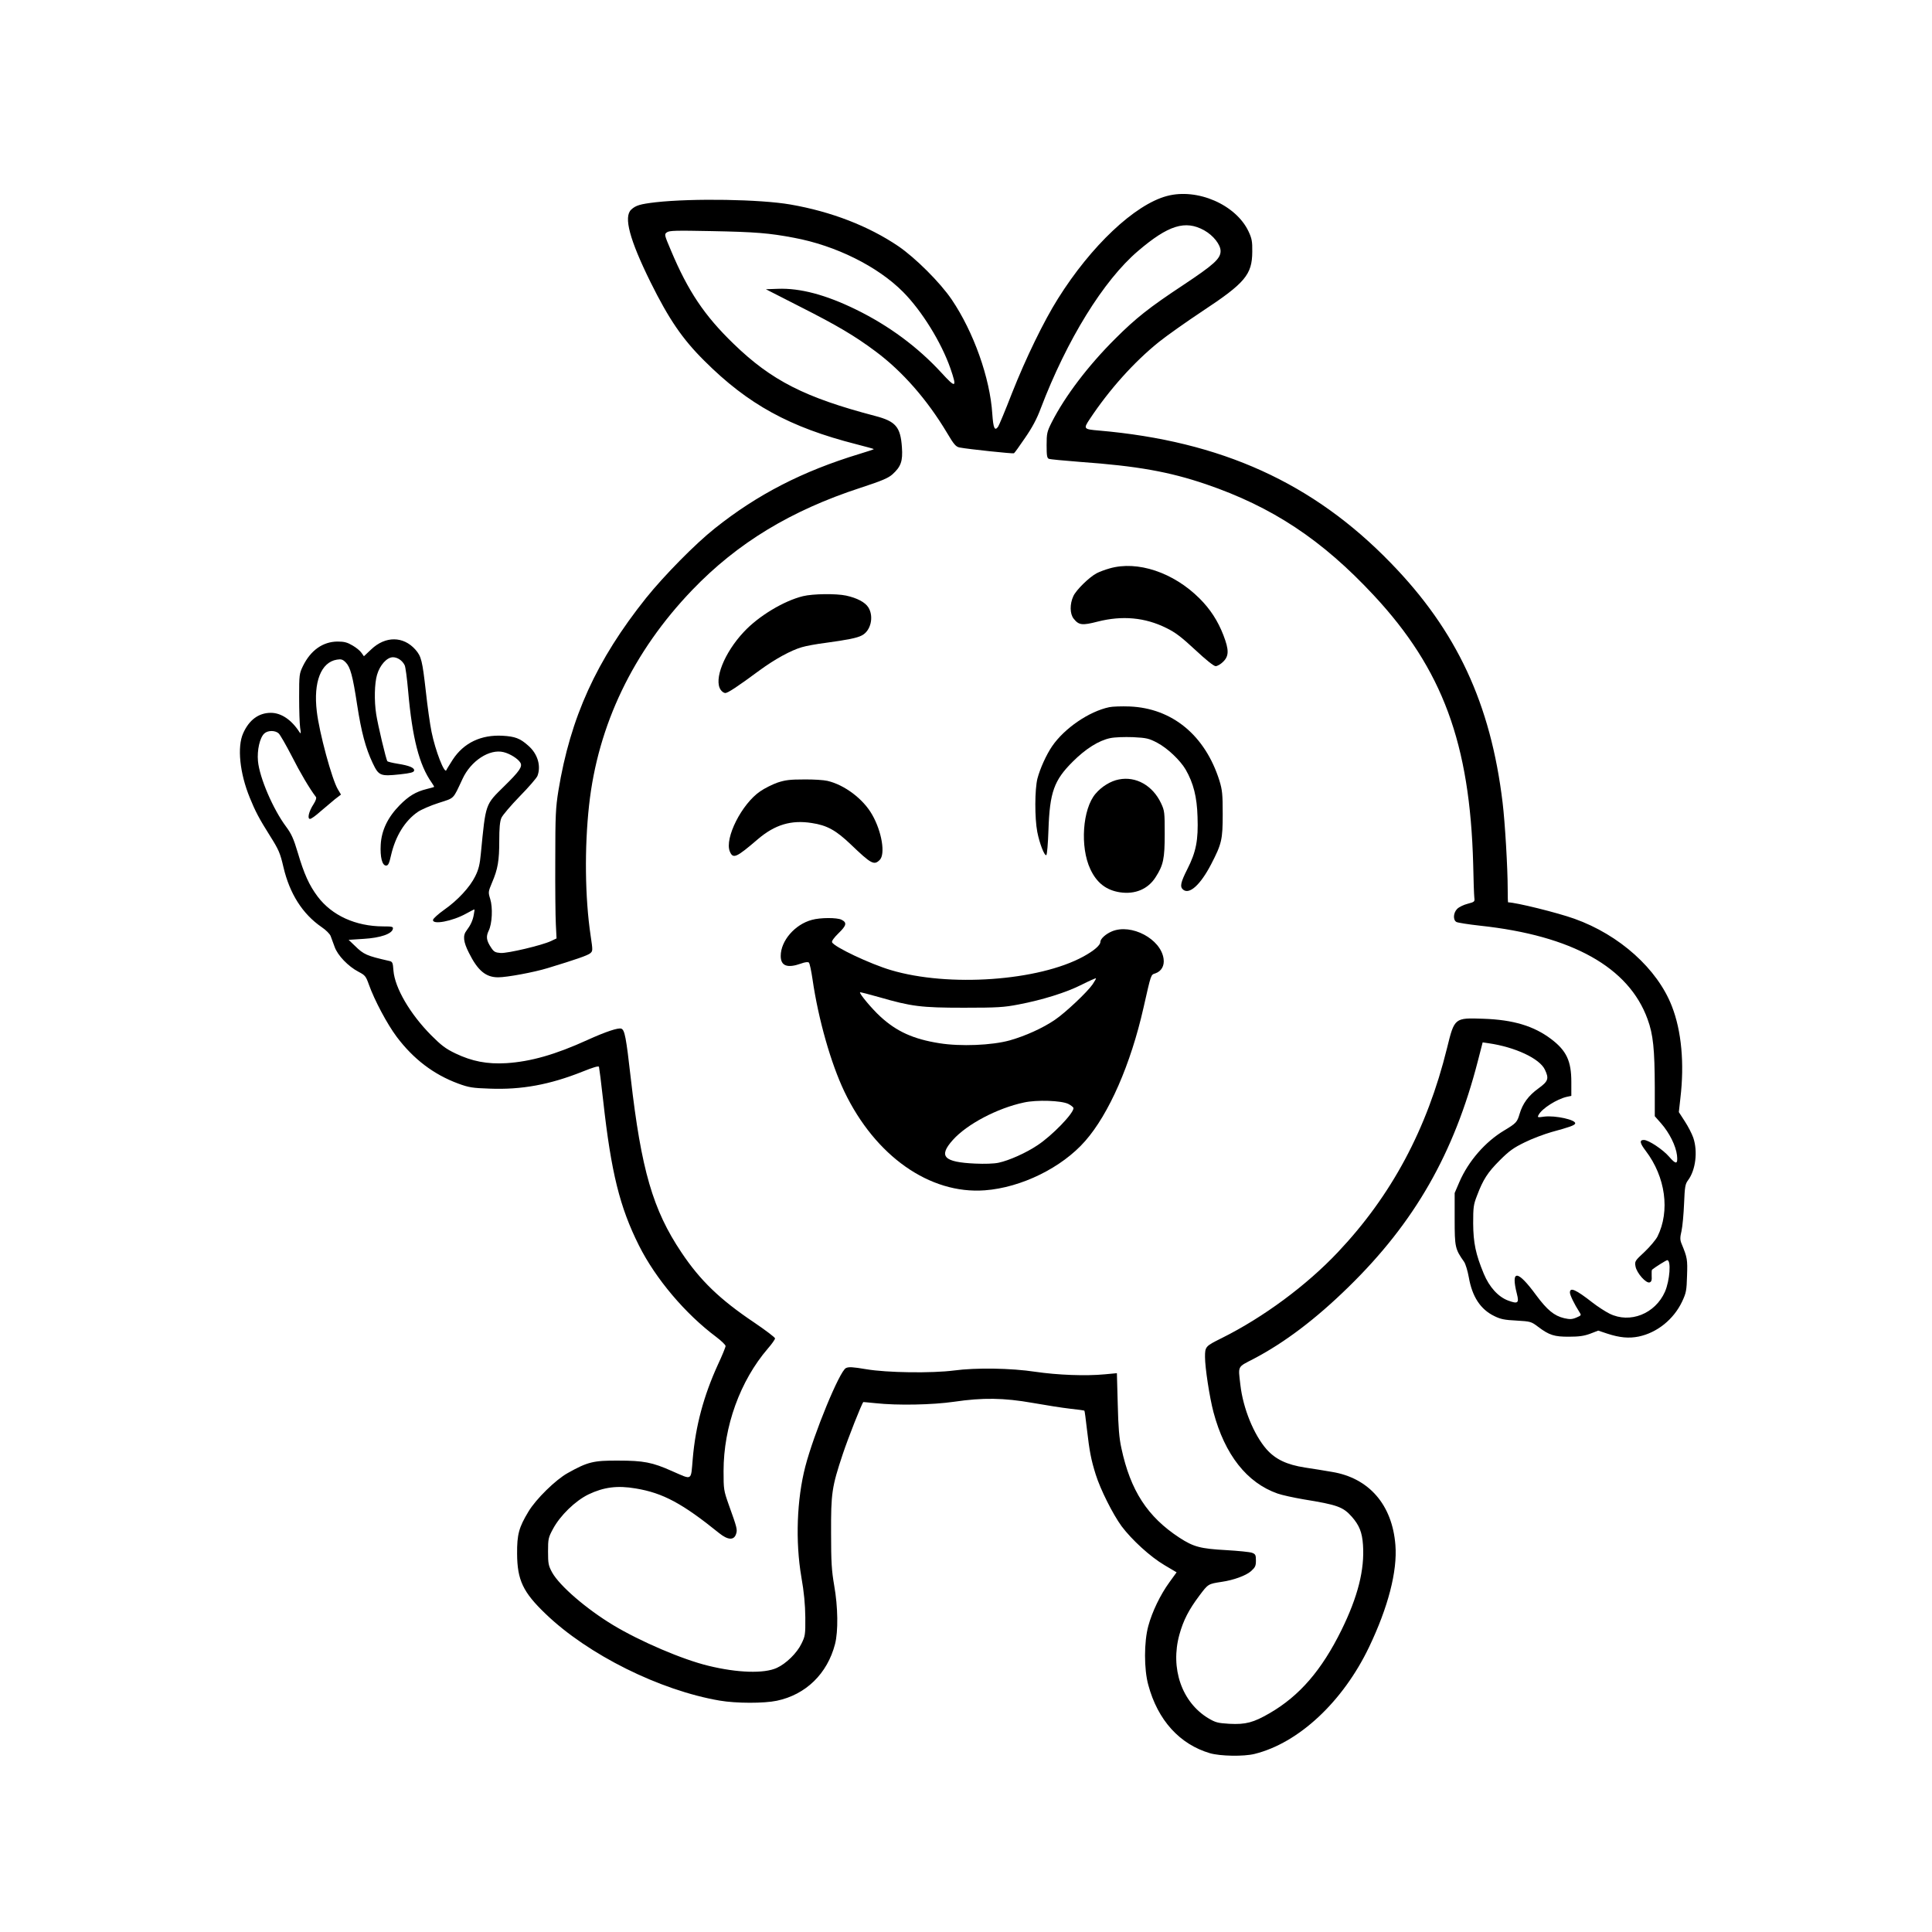
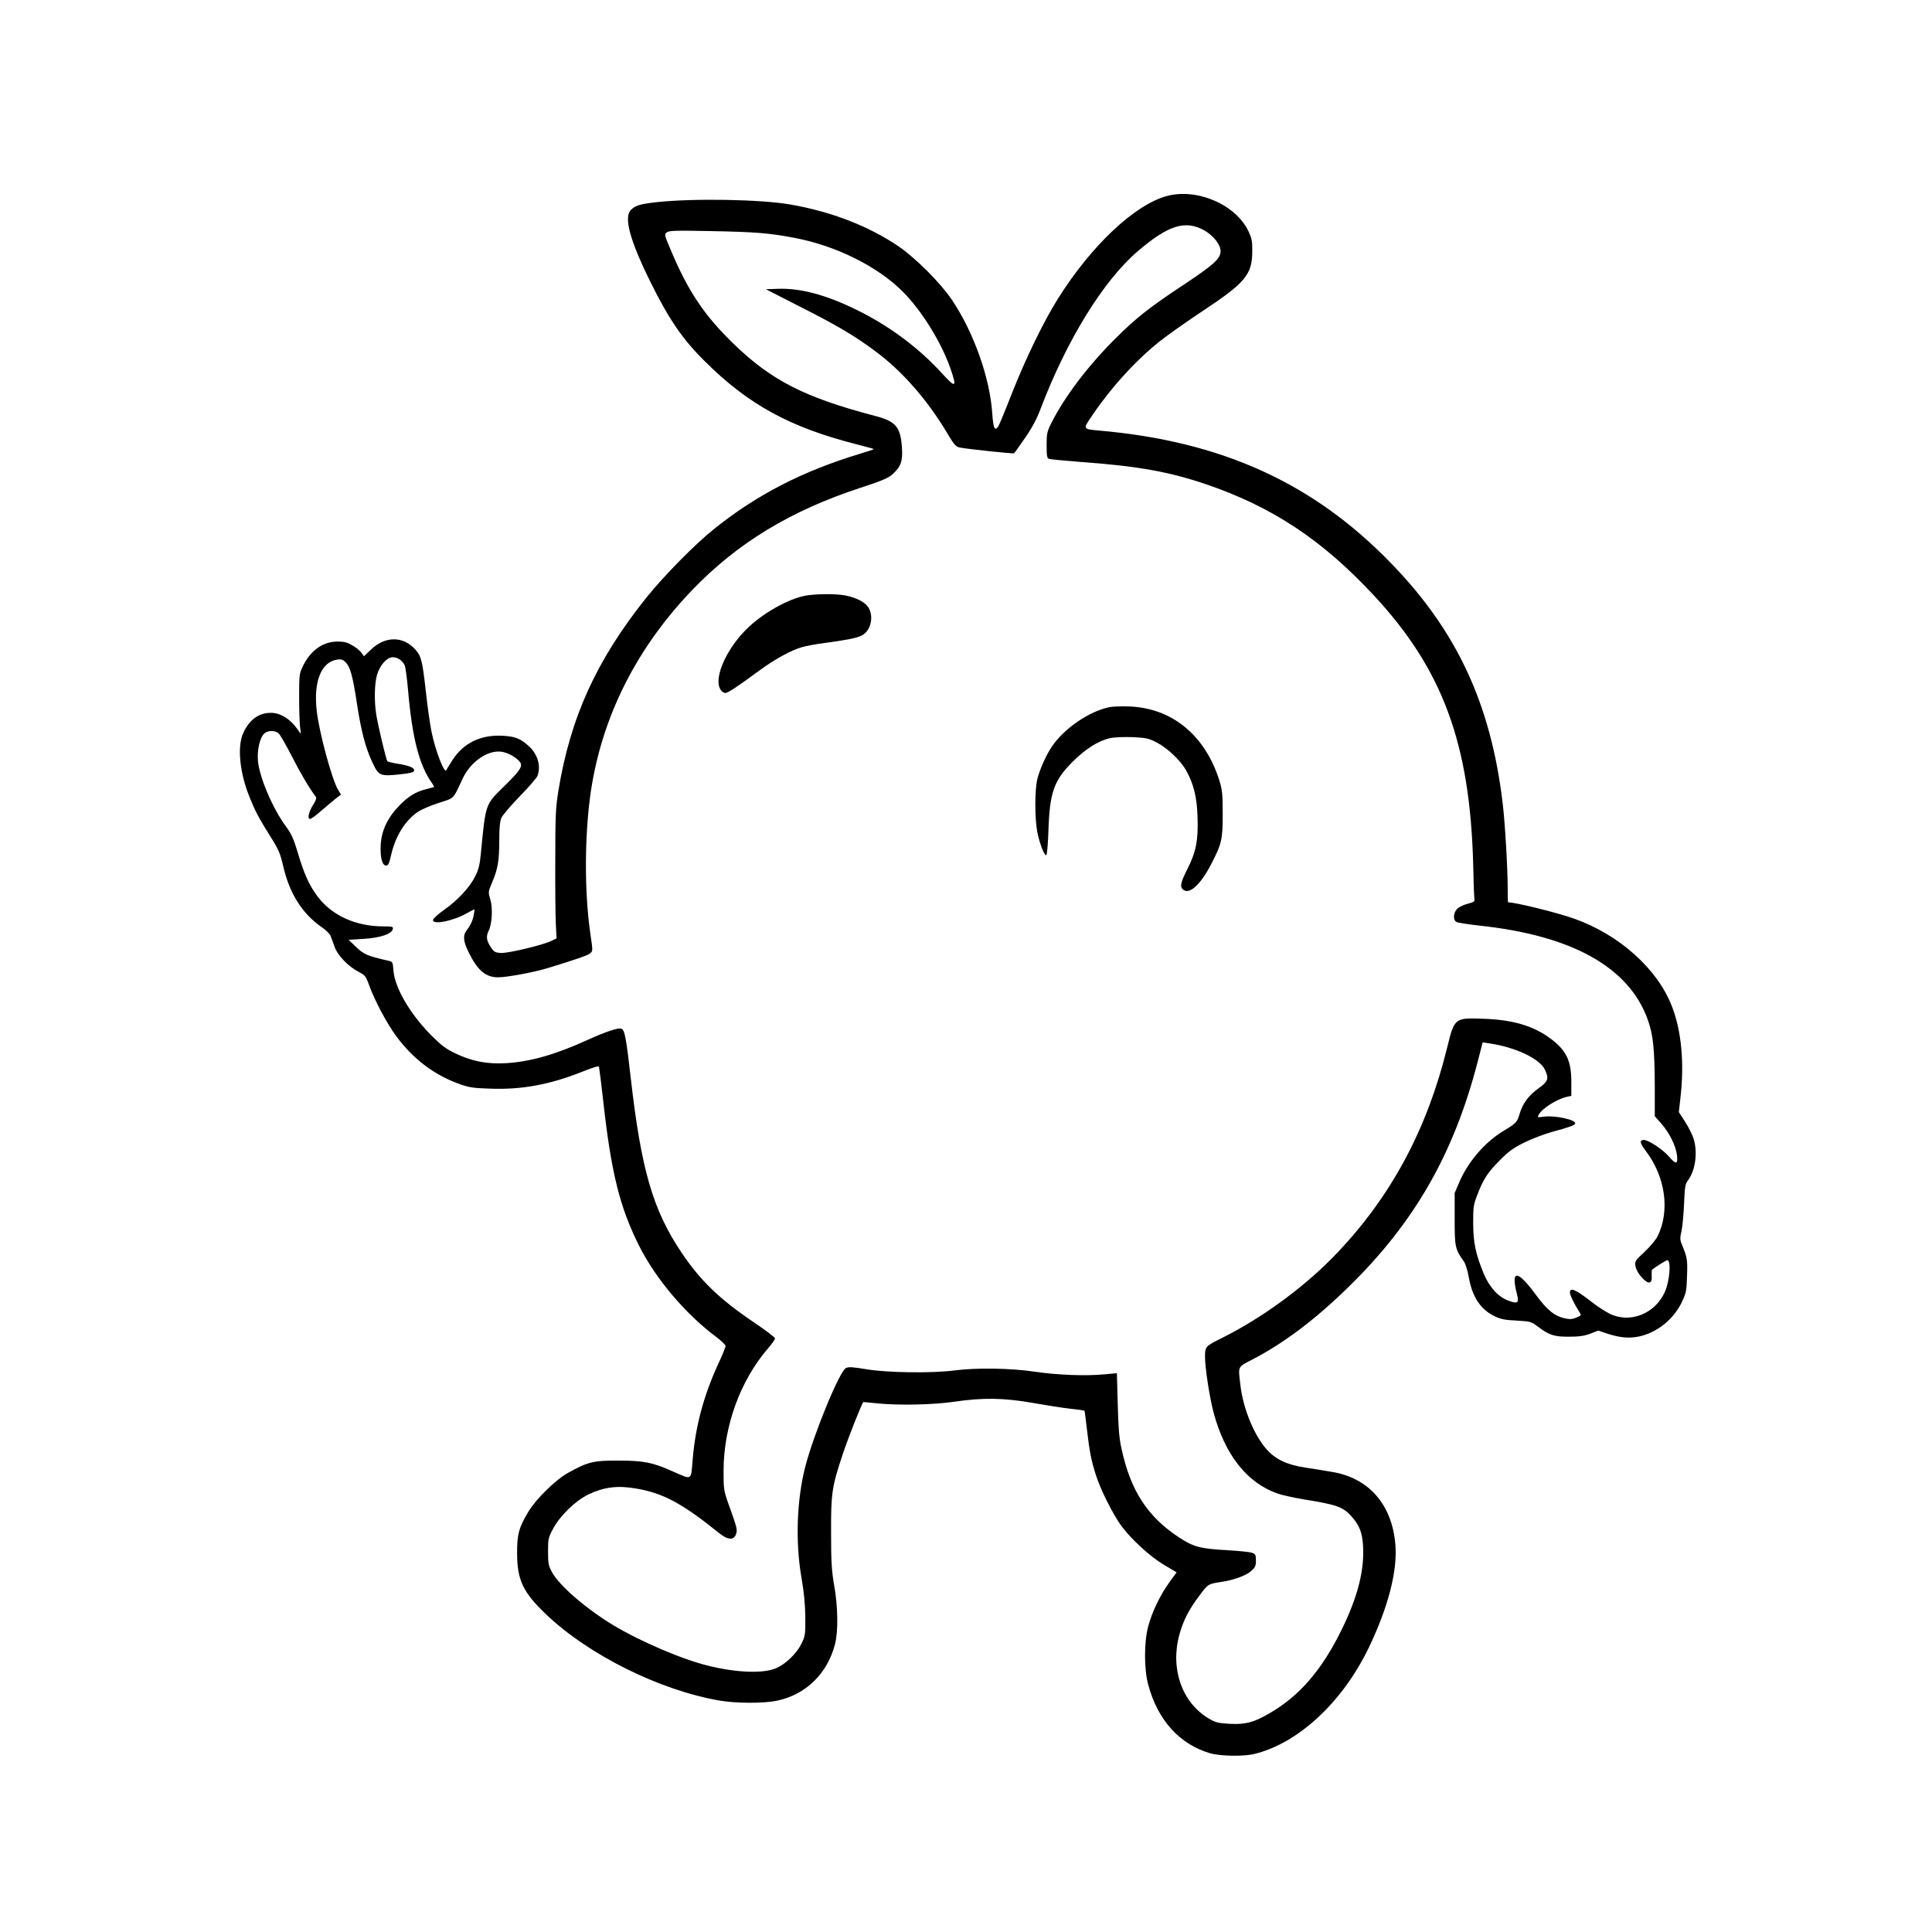
<svg xmlns="http://www.w3.org/2000/svg" version="1.0" width="1024pt" height="1024pt" viewBox="0 0 1366 1366" preserveAspectRatio="xMidYMid meet">
  <g transform="translate(0,1366) scale(0.1,-0.1)" fill="#000000" stroke="none">
    <path d="M8250 12274 c-227 -61 -535 -351 -770 -726 -100 -159 -227 -420 -325 -668 -48 -124 -93 -231 -98 -237 -24 -33 -34 -11 -41 90 -16 254 -132 580 -287 809 -82 121 -257 295 -377 377 -211 143 -475 245 -763 295 -213 37 -690 45 -953 16 -110 -13 -141 -22 -173 -52 -55 -51 -12 -212 137 -514 129 -260 224 -400 379 -554 310 -310 605 -471 1076 -591 66 -17 121 -32 123 -34 2 -2 -43 -17 -100 -34 -405 -123 -723 -287 -1023 -526 -139 -110 -360 -335 -487 -493 -351 -440 -535 -844 -620 -1363 -19 -119 -22 -173 -22 -489 -1 -195 1 -400 4 -455 l5 -100 -40 -19 c-64 -30 -305 -87 -355 -84 -38 3 -48 8 -67 37 -34 51 -38 78 -18 120 25 50 30 164 11 225 -15 48 -14 51 13 116 41 95 51 155 51 296 0 88 4 135 15 161 8 19 67 88 130 153 63 64 119 129 125 144 27 71 1 157 -65 214 -58 52 -94 65 -182 70 -152 8 -274 -50 -352 -169 -22 -35 -43 -68 -45 -74 -13 -30 -78 138 -105 271 -11 54 -29 182 -40 284 -25 220 -32 249 -74 297 -85 96 -212 97 -312 2 l-52 -49 -17 24 c-9 14 -37 37 -63 52 -37 22 -59 28 -107 28 -103 -1 -189 -61 -244 -173 -26 -54 -27 -61 -27 -221 0 -91 3 -187 7 -215 7 -42 6 -47 -5 -31 -56 87 -129 136 -202 136 -86 0 -154 -50 -196 -145 -43 -96 -24 -282 47 -455 38 -94 66 -148 143 -270 62 -98 72 -122 95 -221 44 -188 135 -331 270 -424 30 -20 59 -49 64 -64 5 -14 18 -48 28 -76 21 -60 96 -138 169 -176 46 -24 52 -31 73 -90 39 -110 130 -281 197 -370 118 -157 261 -266 434 -330 76 -28 102 -32 222 -36 227 -9 426 28 657 120 77 31 114 42 117 34 2 -7 16 -115 30 -242 56 -505 117 -751 253 -1022 118 -235 327 -482 545 -645 37 -28 67 -57 67 -65 0 -8 -24 -67 -54 -131 -100 -219 -158 -432 -178 -665 -14 -161 0 -152 -147 -88 -139 62 -201 74 -381 74 -174 1 -215 -9 -356 -88 -85 -47 -225 -184 -278 -273 -67 -111 -81 -161 -80 -297 1 -187 42 -273 202 -426 299 -288 808 -541 1231 -613 117 -20 313 -20 403 -1 206 43 358 192 412 401 23 90 21 262 -6 414 -18 105 -22 164 -22 370 -1 283 5 326 83 560 37 111 133 355 145 367 0 0 39 -3 86 -8 155 -17 403 -12 555 10 204 30 352 28 556 -8 91 -16 210 -35 264 -41 55 -6 100 -12 102 -14 2 -1 10 -61 18 -132 18 -155 29 -214 62 -319 33 -106 121 -281 183 -366 73 -97 203 -216 303 -275 l86 -51 -50 -69 c-65 -89 -123 -210 -150 -310 -31 -113 -31 -307 0 -418 67 -249 222 -419 436 -482 74 -21 238 -24 315 -5 312 77 625 369 810 756 134 280 201 536 186 721 -22 284 -186 474 -448 517 -51 9 -138 23 -192 31 -128 20 -208 58 -271 129 -90 103 -166 289 -185 455 -16 138 -23 124 93 184 219 115 438 280 671 508 468 457 747 944 916 1602 l33 128 41 -6 c188 -27 362 -108 399 -187 30 -63 24 -82 -45 -132 -72 -52 -112 -107 -134 -181 -17 -58 -24 -66 -109 -117 -134 -80 -253 -217 -317 -365 l-33 -77 0 -185 c0 -199 3 -211 67 -302 10 -15 25 -64 33 -109 24 -138 83 -227 180 -274 44 -22 73 -28 157 -32 100 -6 104 -7 153 -44 78 -59 115 -71 220 -70 68 0 105 5 148 21 l57 22 63 -21 c88 -29 154 -35 223 -21 130 27 247 121 307 247 29 62 32 78 35 183 4 115 2 128 -39 227 -11 27 -11 43 0 90 7 32 15 119 18 193 5 120 8 138 28 165 54 72 70 204 37 301 -10 29 -37 81 -60 116 l-42 65 11 99 c29 244 8 475 -60 649 -102 264 -370 505 -689 619 -120 43 -415 116 -469 116 -2 0 -3 42 -3 93 0 149 -19 472 -36 612 -84 699 -324 1215 -790 1694 -550 568 -1200 862 -2065 937 -108 9 -110 12 -64 81 137 207 313 404 490 546 55 44 192 141 305 216 303 200 353 259 354 421 1 72 -3 94 -26 143 -89 190 -363 309 -578 251z m265 -243 c64 -36 115 -101 115 -146 0 -54 -47 -96 -265 -241 -239 -158 -334 -233 -480 -379 -191 -190 -355 -406 -449 -591 -33 -66 -36 -78 -36 -162 0 -74 3 -91 16 -96 9 -4 110 -13 223 -22 403 -29 626 -69 886 -157 472 -161 823 -394 1188 -786 487 -523 680 -1047 703 -1901 2 -113 6 -219 8 -236 4 -29 2 -31 -47 -44 -28 -7 -61 -23 -74 -36 -28 -28 -31 -79 -5 -93 10 -5 85 -17 167 -26 651 -70 1051 -294 1184 -661 40 -109 50 -212 51 -482 l0 -204 45 -51 c58 -66 104 -158 112 -225 7 -65 -6 -68 -56 -10 -43 50 -145 118 -178 118 -33 0 -29 -22 13 -77 140 -184 173 -425 83 -606 -12 -23 -53 -72 -91 -108 -69 -64 -71 -67 -64 -104 9 -47 75 -121 100 -112 13 5 16 17 14 47 -1 22 0 41 3 43 23 19 100 67 107 67 29 0 18 -145 -16 -223 -69 -156 -247 -227 -392 -155 -30 15 -84 50 -120 78 -119 93 -160 111 -160 71 0 -18 33 -85 66 -136 16 -25 16 -25 -21 -41 -31 -13 -46 -13 -86 -4 -71 17 -120 58 -198 163 -132 180 -180 183 -136 9 17 -66 7 -73 -63 -47 -69 26 -132 95 -171 189 -57 138 -74 217 -75 356 0 113 2 132 27 196 43 114 75 164 161 250 67 67 98 89 176 127 52 26 138 58 190 73 125 34 163 47 167 60 9 26 -141 59 -219 49 -48 -7 -49 -6 -39 13 24 45 129 111 199 127 l32 7 0 98 c0 148 -34 221 -142 303 -123 93 -269 137 -480 144 -204 7 -204 8 -257 -208 -141 -572 -392 -1041 -772 -1443 -222 -235 -526 -460 -821 -607 -115 -57 -118 -60 -118 -133 0 -76 32 -285 60 -391 80 -300 236 -499 453 -575 31 -11 114 -29 184 -41 240 -39 279 -53 342 -124 52 -60 72 -109 78 -198 12 -175 -36 -366 -152 -602 -140 -284 -296 -465 -508 -588 -114 -66 -169 -81 -284 -75 -83 5 -98 9 -149 39 -188 113 -271 353 -205 592 28 101 66 175 141 275 63 84 62 83 160 98 82 12 170 44 205 75 30 27 35 37 35 75 0 39 -3 46 -27 55 -16 6 -98 14 -183 19 -183 10 -231 23 -331 88 -226 148 -346 333 -410 632 -16 72 -22 147 -26 313 l-6 218 -86 -8 c-136 -13 -334 -5 -491 18 -171 26 -420 30 -575 9 -156 -20 -474 -16 -620 9 -96 16 -124 18 -144 8 -45 -22 -226 -462 -287 -696 -60 -232 -71 -529 -28 -781 19 -107 27 -195 28 -285 1 -123 -1 -133 -27 -186 -32 -67 -109 -142 -175 -172 -90 -41 -278 -35 -482 15 -184 44 -484 173 -675 288 -190 115 -378 277 -431 372 -26 48 -29 62 -29 148 0 89 2 99 35 160 51 95 157 198 251 244 109 52 205 64 334 42 193 -32 330 -106 590 -316 61 -49 104 -52 119 -7 11 31 8 43 -51 207 -36 102 -37 109 -37 240 0 313 117 637 313 865 28 32 51 65 51 72 0 7 -66 57 -147 112 -243 163 -382 297 -515 496 -202 301 -284 584 -358 1231 -33 291 -43 342 -67 351 -21 8 -109 -21 -237 -79 -230 -105 -404 -154 -576 -165 -136 -8 -243 13 -360 69 -69 33 -100 57 -170 127 -151 152 -258 336 -268 458 -4 58 -7 64 -31 69 -158 36 -179 45 -241 106 l-45 43 108 7 c116 7 199 35 205 71 3 15 -6 17 -70 17 -194 1 -361 77 -462 211 -60 80 -96 160 -140 309 -30 101 -46 135 -83 185 -92 123 -188 346 -199 464 -7 77 13 166 45 195 25 23 76 23 101 1 11 -10 52 -82 92 -159 59 -117 128 -234 172 -291 5 -7 -1 -26 -17 -51 -33 -50 -46 -104 -25 -104 9 0 42 24 74 53 33 28 79 67 102 86 l43 33 -22 37 c-42 70 -132 402 -149 551 -25 208 30 348 142 366 30 5 41 2 62 -19 33 -33 50 -95 81 -299 30 -195 60 -307 110 -413 43 -90 53 -95 193 -80 74 8 97 14 100 26 4 20 -33 36 -116 49 -37 6 -70 14 -73 18 -9 10 -67 255 -79 332 -15 96 -12 219 6 279 20 69 70 124 112 124 32 0 66 -22 83 -56 6 -10 17 -93 25 -185 29 -329 78 -521 166 -645 11 -16 19 -29 17 -31 -2 -2 -26 -8 -53 -15 -76 -19 -126 -49 -191 -115 -83 -85 -127 -176 -133 -277 -5 -89 10 -149 38 -149 15 0 22 15 35 73 31 135 98 244 190 307 24 16 90 45 147 63 114 37 99 22 168 169 59 129 192 215 291 190 45 -11 101 -46 118 -74 17 -28 -5 -60 -113 -166 -136 -134 -131 -118 -166 -476 -7 -78 -16 -114 -40 -162 -38 -77 -124 -170 -220 -237 -41 -29 -76 -61 -78 -70 -8 -38 137 -11 235 44 29 16 54 29 57 29 2 0 0 -17 -4 -37 -7 -41 -23 -75 -51 -112 -28 -35 -23 -80 16 -157 63 -127 120 -174 207 -174 62 0 252 35 350 65 204 62 280 89 300 104 20 17 20 18 4 126 -40 267 -44 621 -11 921 62 568 312 1088 730 1523 319 332 696 561 1189 722 153 50 197 69 227 96 59 54 73 92 66 191 -10 144 -44 183 -189 221 -496 130 -733 250 -1001 510 -206 199 -322 372 -443 660 -47 111 -48 114 -29 128 17 13 62 14 315 9 312 -6 409 -14 583 -47 296 -55 592 -202 772 -383 132 -133 270 -355 335 -541 48 -139 39 -143 -65 -29 -166 180 -369 331 -602 445 -214 105 -396 153 -553 147 l-85 -3 241 -123 c263 -133 388 -207 534 -316 190 -141 365 -341 505 -575 50 -85 64 -100 90 -105 62 -12 378 -45 384 -41 4 2 39 50 78 108 50 72 84 135 111 208 185 486 444 906 688 1114 214 183 335 221 469 146z" />
-     <path d="M7845 9641 c-33 -9 -74 -25 -91 -34 -52 -27 -146 -119 -165 -162 -26 -56 -25 -125 2 -159 37 -47 61 -49 170 -21 173 44 334 30 485 -45 64 -31 107 -64 205 -155 76 -71 131 -115 144 -115 12 0 36 14 53 31 42 41 42 84 2 188 -39 101 -93 184 -168 259 -185 185 -440 270 -637 213z" />
-     <path d="M5678 9445 c-136 -33 -315 -141 -419 -253 -138 -147 -214 -338 -163 -410 8 -12 23 -22 32 -22 18 0 85 44 242 160 108 79 220 141 299 164 29 9 106 23 170 31 153 21 220 34 254 52 64 32 87 133 47 198 -23 37 -80 67 -158 84 -71 15 -234 13 -304 -4z" />
+     <path d="M5678 9445 c-136 -33 -315 -141 -419 -253 -138 -147 -214 -338 -163 -410 8 -12 23 -22 32 -22 18 0 85 44 242 160 108 79 220 141 299 164 29 9 106 23 170 31 153 21 220 34 254 52 64 32 87 133 47 198 -23 37 -80 67 -158 84 -71 15 -234 13 -304 -4" />
    <path d="M7843 8660 c-143 -30 -317 -149 -404 -276 -41 -60 -85 -157 -104 -229 -19 -76 -20 -278 -1 -377 16 -82 51 -172 64 -164 5 3 12 83 15 178 9 266 39 351 172 483 92 92 184 149 264 166 33 7 99 9 162 7 97 -5 112 -9 170 -39 74 -39 163 -124 202 -190 55 -96 80 -193 84 -334 6 -165 -10 -248 -72 -370 -48 -95 -54 -125 -30 -145 44 -37 122 33 198 179 75 145 82 174 82 356 0 140 -3 169 -23 235 -101 321 -334 513 -636 525 -55 2 -120 0 -143 -5z" />
-     <path d="M7911 8149 c-58 -11 -122 -50 -165 -101 -92 -107 -111 -376 -37 -533 45 -97 112 -149 210 -164 107 -16 198 23 251 106 56 87 65 132 65 308 0 152 -1 163 -26 216 -59 125 -177 192 -298 168z" />
-     <path d="M5498 8127 c-37 -13 -93 -41 -123 -62 -131 -89 -253 -332 -215 -425 23 -55 45 -45 200 88 119 101 234 136 379 113 108 -16 171 -51 276 -151 145 -139 165 -150 205 -110 41 41 15 200 -53 319 -63 112 -196 212 -317 240 -25 6 -99 11 -165 10 -99 0 -132 -4 -187 -22z" />
-     <path d="M5740 7156 c-120 -32 -220 -148 -220 -255 0 -71 47 -88 143 -54 29 11 51 13 56 7 6 -5 17 -58 26 -119 41 -282 130 -594 225 -793 218 -455 603 -727 993 -698 258 19 546 161 710 349 168 191 322 543 412 942 55 242 51 232 84 243 43 15 65 54 58 103 -19 140 -228 251 -365 194 -45 -19 -82 -53 -82 -75 0 -23 -45 -62 -120 -103 -317 -173 -952 -218 -1361 -96 -146 43 -404 165 -416 197 -4 8 15 34 46 64 56 54 61 75 21 95 -31 16 -151 16 -210 -1z m1985 -456 c-39 -56 -193 -201 -267 -251 -85 -58 -209 -114 -319 -145 -127 -35 -347 -44 -497 -20 -184 29 -303 83 -418 189 -60 55 -151 164 -143 171 2 2 63 -14 134 -34 229 -66 296 -75 600 -75 238 0 284 3 387 23 168 32 339 85 448 141 52 26 97 46 99 44 2 -1 -9 -21 -24 -43z m-172 -845 c20 -10 37 -24 37 -30 0 -38 -151 -194 -254 -262 -82 -55 -201 -108 -276 -124 -32 -7 -99 -9 -165 -6 -223 10 -262 51 -158 167 100 112 315 225 503 265 91 20 263 14 313 -10z" />
  </g>
</svg>